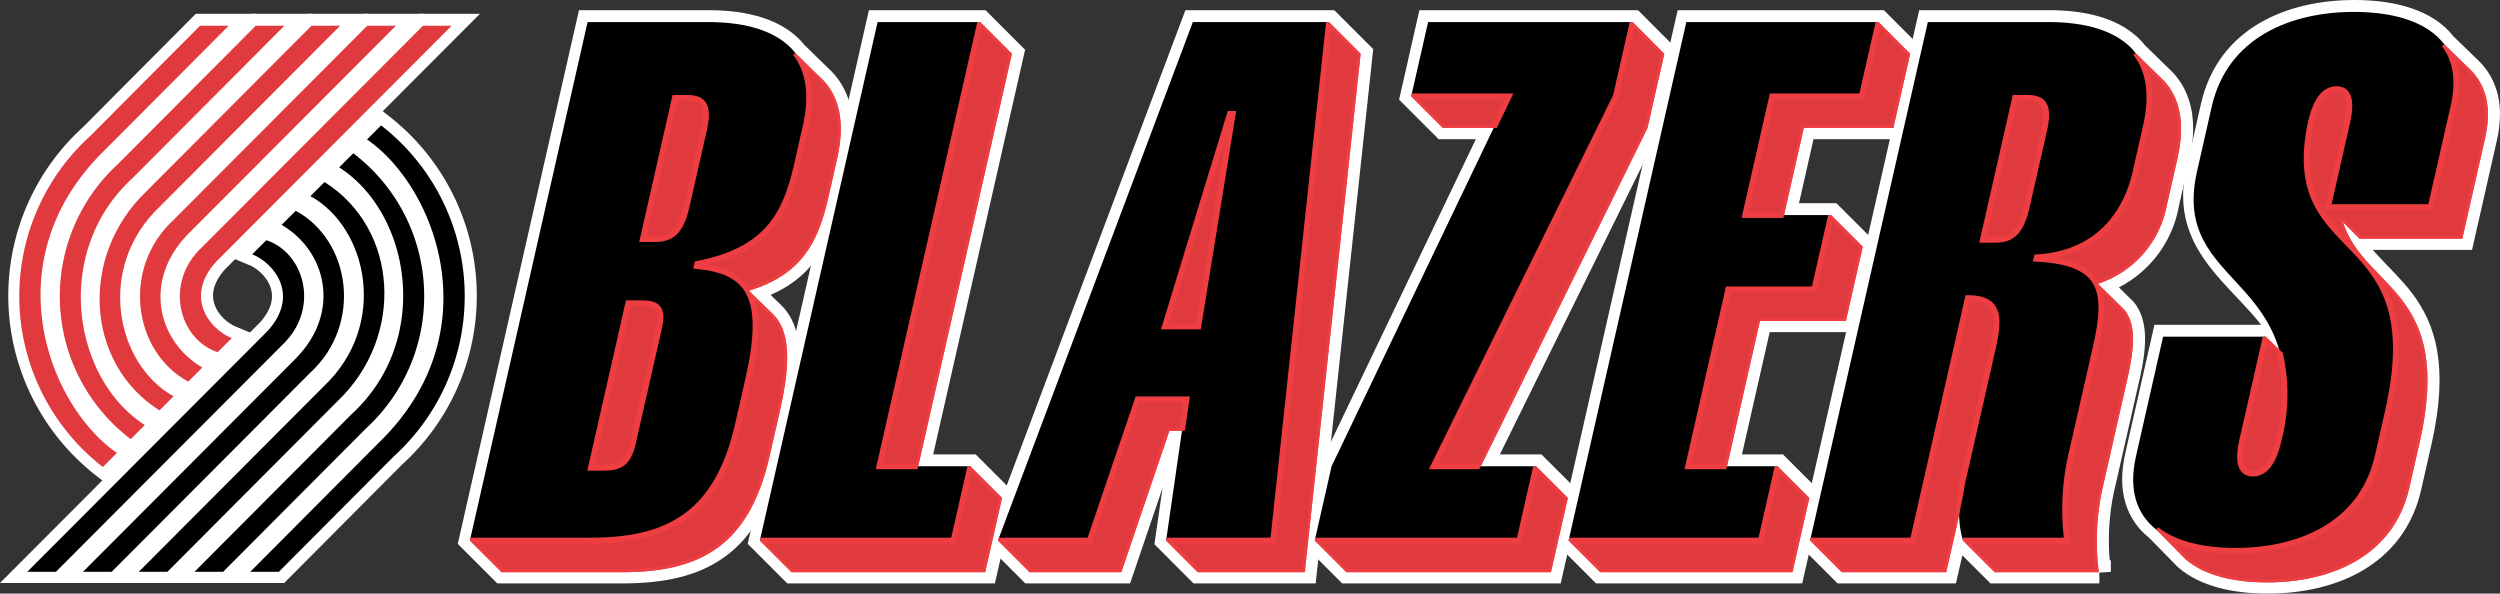
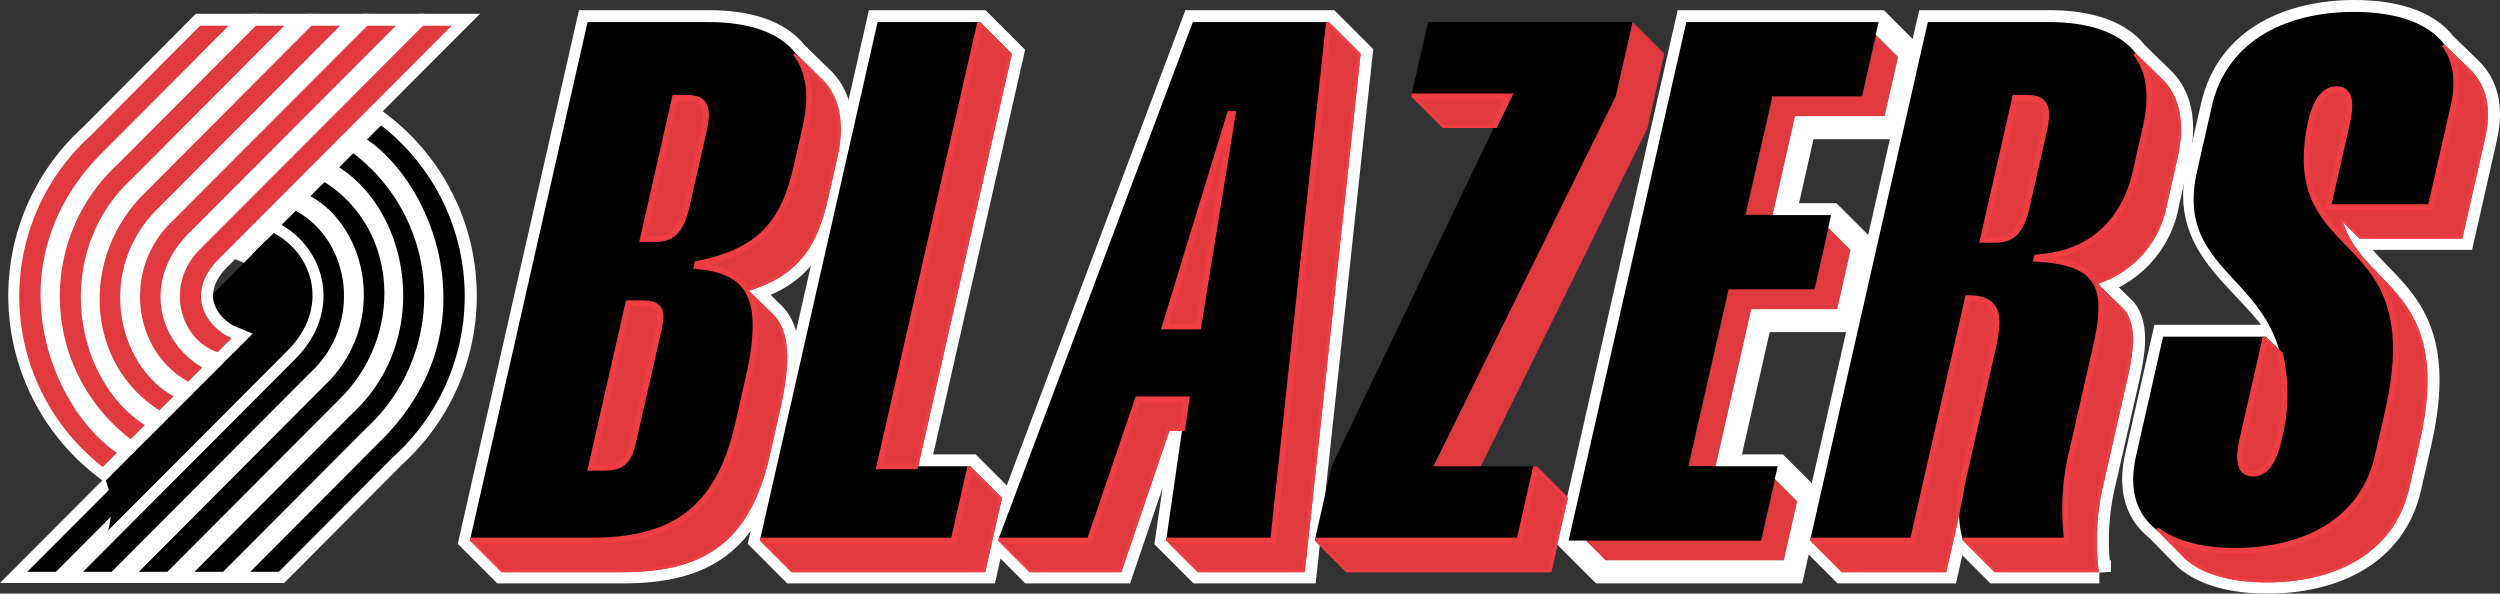
<svg xmlns="http://www.w3.org/2000/svg" id="Layer_1" data-name="Layer 1" viewBox="0 0 242.957 57.687">
  <rect x="0" y="0" width="242.957" height="57.687" fill="#333333" stroke="none" />
  <defs>
    <style>.cls-1,.cls-11,.cls-18,.cls-2{fill:none;}.cls-2{stroke:#fff;stroke-width:2.241px;}.cls-3{fill:#e03a3e;}.cls-4{clip-path:url(#clip-path);}.cls-5{clip-path:url(#clip-path-3);}.cls-6{clip-path:url(#clip-path-7);}.cls-7{clip-path:url(#clip-path-11);}.cls-8{clip-path:url(#clip-path-17);}.cls-9{clip-path:url(#clip-path-23);}.cls-10{clip-path:url(#clip-path-27);}.cls-11,.cls-18{stroke:#ef3e42;stroke-width:0.56px;}.cls-12{clip-path:url(#clip-path-31);}.cls-13{clip-path:url(#clip-path-33);}.cls-14{clip-path:url(#clip-path-37);}.cls-15{clip-path:url(#clip-path-41);}.cls-16{clip-path:url(#clip-path-47);}.cls-17{clip-path:url(#clip-path-53);}.cls-18{stroke-miterlimit:12;}.cls-19{clip-path:url(#clip-path-57);}</style>
    <clipPath id="clip-path" transform="translate(-36.983 -78.791)">
      <path class="cls-1" d="M117.058,86.578l-2.722-2.656c-1.713-2.189-4.889-3.02-8.448-3.02H94.144L82.7,131.289l3.077,3.078h11.744c7.714,0,12.356-2.688,14.318-11.324l0.996-4.388c1.136-4.997.88-7.82-.677-9.364l-2.334-2.271,0.006-.019c5.096-1.532,6.721-4.705,7.698-9.009l0.868-3.823c0.805-3.548.175-5.989-1.338-7.591" />
    </clipPath>
    <clipPath id="clip-path-3" transform="translate(-36.983 -78.791)">
      <polyline class="cls-1" points="127.293 124.073 125.823 126.028 126.269 124.073 135.375 83.979 132.298 80.903 122.322 80.903 110.879 131.289 113.955 134.367 132.777 134.367 134.415 127.148 131.339 124.073" />
    </clipPath>
    <clipPath id="clip-path-7" transform="translate(-36.983 -78.791)">
      <polyline class="cls-1" points="166.19 80.903 152.959 80.903 134.016 131.289 137.092 134.367 146.007 134.367 150.682 120.622 151.904 120.622 153.941 120.605 151.699 122.042 150.361 131.289 153.436 134.367 163.838 134.367 169.265 83.979" />
    </clipPath>
    <clipPath id="clip-path-11" transform="translate(-36.983 -78.791)">
      <polyline class="cls-1" points="198.78 83.979 195.706 80.903 175.819 80.903 174.18 88.12 177.259 91.197 182.187 91.197 183.655 91.187 181.729 92.157 166.442 124.073 164.803 131.289 167.882 134.367 187.76 134.367 189.403 127.148 186.324 124.073 182.098 124.073 179.746 126.28 180.942 124.073 197.141 91.197" />
    </clipPath>
    <clipPath id="clip-path-17" transform="translate(-36.983 -78.791)">
      <polyline class="cls-1" points="221.035 91.197 222.674 83.979 219.599 80.903 200.918 80.903 189.475 131.289 192.554 134.367 211.232 134.367 212.871 127.148 209.796 124.073 205.8 124.073 204.207 126.576 204.868 124.073 208.072 109.951 216.424 109.951 218.062 102.733 214.983 99.656 211.519 99.656 209.882 101.946 210.413 99.656 212.331 91.197" />
    </clipPath>
    <clipPath id="clip-path-23" transform="translate(-36.983 -78.791)">
      <path class="cls-1" d="M247.362,86.64l-2.786-2.727c-1.712-2.182-4.888-3.01-8.44-3.01H224.39l-11.442,50.386,3.079,3.078h10.147l1.01-4.421,0.982-4.758c0.016,0.994-.552,5.407-0.361,6.101l3.078,3.078h10.12a24.013,24.013,0,0,1,.535-8.919l2.268-9.978c0.705-3.106.774-5.236-.305-6.594l-2.584-2.539a9.944,9.944,0,0,0,6.713-7.71l1.014-4.458c0.795-3.503.191-5.928-1.282-7.529" />
    </clipPath>
    <clipPath id="clip-path-27" transform="translate(-36.983 -78.791)">
      <path class="cls-1" d="M277.156,85.57l-2.579-2.498c-1.688-2.238-5.018-3.16-8.766-3.16-6.156,0-12.306,2.477-13.835,9.2L250.55,95.41c-2.032,8.938,7.369,11.379,9.511,18.767l-2.831-2.701h-9.978l-2.633,11.608c-0.771,3.379.122,5.687,1.979,7.143l2.807,2.859c1.829,1.598,4.733,2.271,7.946,2.271,6.152,0,12.306-2.479,13.83-9.199l0.998-4.389c3.37-14.834-5.334-14.81-7.451-21.42l0.017,0.001,1.606,1.605h9.978l2.214-9.768c0.682-2.996.058-5.15-1.386-6.617" />
    </clipPath>
    <clipPath id="clip-path-31" transform="translate(-36.983 -78.791)">
      <path class="cls-1" d="M117.004,86.613l-2.722-2.657c-1.713-2.188-4.889-3.02-8.448-3.02H94.088l-11.442,50.389,3.077,3.075h11.744c7.714,0,12.356-2.689,14.318-11.324l0.996-4.385c1.136-4.997.882-7.82-.675-9.366l-2.338-2.271,0.006-.019c5.096-1.532,6.721-4.705,7.698-9.008l0.868-3.823c0.808-3.549.177-5.989-1.336-7.591" />
    </clipPath>
    <clipPath id="clip-path-33" transform="translate(-36.983 -78.791)">
      <polyline class="cls-1" points="127.24 124.106 125.77 126.065 126.216 124.106 135.322 84.014 132.245 80.937 122.27 80.937 110.826 131.325 113.903 134.4 132.724 134.4 134.363 127.184 131.286 124.106" />
    </clipPath>
    <clipPath id="clip-path-37" transform="translate(-36.983 -78.791)">
      <polyline class="cls-1" points="166.137 80.937 152.906 80.937 133.963 131.325 137.039 134.4 145.954 134.4 150.629 120.658 151.852 120.658 153.888 120.642 151.647 122.074 150.308 131.325 153.383 134.4 163.785 134.4 169.213 84.014" />
    </clipPath>
    <clipPath id="clip-path-41" transform="translate(-36.983 -78.791)">
      <polyline class="cls-1" points="198.727 84.014 195.653 80.937 175.77 80.937 174.128 88.156 177.207 91.232 182.134 91.232 183.602 91.221 181.676 92.193 166.389 124.106 164.751 131.325 167.829 134.4 187.708 134.4 189.35 127.184 186.271 124.106 182.046 124.106 179.693 126.316 180.889 124.106 197.089 91.232" />
    </clipPath>
    <clipPath id="clip-path-47" transform="translate(-36.983 -78.791)">
-       <polyline class="cls-1" points="220.982 91.232 222.621 84.014 219.547 80.937 200.865 80.937 189.423 131.325 192.502 134.4 211.179 134.4 212.818 127.184 209.743 124.106 205.753 124.106 204.154 126.612 204.815 124.106 208.019 109.987 216.371 109.987 218.009 102.768 214.935 99.692 211.467 99.692 209.829 101.982 210.36 99.692 212.278 91.232" />
-     </clipPath>
+       </clipPath>
    <clipPath id="clip-path-53" transform="translate(-36.983 -78.791)">
      <path class="cls-1" d="M247.309,86.675l-2.786-2.726c-1.712-2.183-4.888-3.012-8.44-3.012h-11.746l-11.442,50.388,3.079,3.075h10.147l1.01-4.422,0.982-4.757c0.02,0.993-.552,5.406-0.361,6.104l3.078,3.075h10.12a23.993,23.993,0,0,1,.535-8.915l2.268-9.978c0.705-3.111.774-5.24-.305-6.595l-2.584-2.541a9.944,9.944,0,0,0,6.713-7.709l1.014-4.458c0.795-3.503.191-5.927-1.282-7.529" />
    </clipPath>
    <clipPath id="clip-path-57" transform="translate(-36.983 -78.791)">
      <path class="cls-1" d="M277.108,85.606l-2.583-2.499c-1.688-2.239-5.018-3.161-8.766-3.161-6.156,0-12.306,2.478-13.835,9.201l-1.427,6.298c-2.032,8.937,7.369,11.378,9.515,18.764l-2.835-2.702h-9.978l-2.633,11.608c-0.771,3.383.122,5.687,1.979,7.146l2.807,2.855c1.829,1.603,4.733,2.275,7.946,2.275,6.152,0,12.306-2.479,13.83-9.203l0.998-4.384c3.37-14.836-5.334-14.812-7.451-21.422l0.017,0.001,1.606,1.604h9.978l2.215-9.767c0.682-2.994.061-5.148-1.383-6.614" />
    </clipPath>
  </defs>
  <title>90-02-Portland-Trailblazers-Classic-2K</title>
  <path d="M62.92,102.098c3.782,1.261,5.206,6.746,1.551,10.176l-22.003,22.053h-2.784l23.393-23.443c3.083-3.427.659-6.521-1.527-7.416" transform="translate(-36.983 -78.791)" />
  <path class="cls-2" d="M62.92,102.098c3.782,1.261,5.206,6.746,1.551,10.176l-22.003,22.053h-2.784l23.393-23.443c3.083-3.427.659-6.521-1.527-7.416Z" transform="translate(-36.983 -78.791)" />
-   <path d="M65.778,99.241c5.4,2.936,6.483,11.074,1.416,15.727l-19.309,19.359h-2.785l20.698-20.746c4.47-4.568,2.886-10.489-1.391-12.971" transform="translate(-36.983 -78.791)" />
+   <path d="M65.778,99.241c5.4,2.936,6.483,11.074,1.416,15.727l-19.309,19.359h-2.785c4.47-4.568,2.886-10.489-1.391-12.971" transform="translate(-36.983 -78.791)" />
  <path class="cls-2" d="M65.778,99.241c5.4,2.936,6.483,11.074,1.416,15.727l-19.309,19.359h-2.785l20.698-20.746c4.47-4.568,2.886-10.489-1.391-12.971Z" transform="translate(-36.983 -78.791)" />
  <path d="M68.575,96.446c7.224,4.562,7.781,15.018,1.328,21.231L53.3,134.327h-2.782l18.002-18.049c6.287-5.942,4.255-15.388-1.316-18.462" transform="translate(-36.983 -78.791)" />
  <path class="cls-2" d="M68.575,96.446c7.224,4.562,7.781,15.018,1.328,21.231L53.3,134.327h-2.782l18.002-18.049c6.287-5.942,4.255-15.388-1.316-18.462Z" transform="translate(-36.983 -78.791)" />
  <path d="M71.37,93.65a17.441,17.441,0,0,1,1.241,26.737l-13.892,13.94h-2.785l15.269-15.319c7.8-7.15,5.804-19.484-1.205-23.987" transform="translate(-36.983 -78.791)" />
  <path class="cls-2" d="M71.37,93.65a17.441,17.441,0,0,1,1.241,26.737l-13.892,13.94h-2.785l15.269-15.319c7.8-7.15,5.804-19.484-1.205-23.987Z" transform="translate(-36.983 -78.791)" />
  <path d="M74.076,90.943a21.022,21.022,0,0,1,1.229,32.165l-11.172,11.219h-2.782l12.571-12.622c10.918-10.667,5.425-24.835-1.217-29.394" transform="translate(-36.983 -78.791)" />
  <path class="cls-2" d="M74.076,90.943a21.022,21.022,0,0,1,1.229,32.165l-11.172,11.219h-2.782l12.571-12.622c10.918-10.667,5.425-24.835-1.217-29.394Z" transform="translate(-36.983 -78.791)" />
  <path class="cls-3" d="M58.185,112.984c-3.782-1.261-5.204-6.743-1.551-10.172l21.508-21.557h2.782l-22.896,22.946c-3.083,3.428-.659,6.52,1.527,7.417" transform="translate(-36.983 -78.791)" />
  <path class="cls-2" d="M58.185,112.984c-3.782-1.261-5.204-6.743-1.551-10.172l21.508-21.557h2.782l-22.896,22.946c-3.083,3.428-.659,6.52,1.527,7.417Z" transform="translate(-36.983 -78.791)" />
  <path class="cls-3" d="M55.328,115.843c-5.398-2.937-6.481-11.072-1.414-15.728l18.812-18.86h2.783l-20.201,20.249c-4.468,4.57-2.886,10.491,1.391,12.973" transform="translate(-36.983 -78.791)" />
  <path class="cls-2" d="M55.328,115.843c-5.398-2.937-6.481-11.072-1.414-15.728l18.812-18.86h2.783l-20.201,20.249c-4.468,4.57-2.886,10.491,1.391,12.973Z" transform="translate(-36.983 -78.791)" />
  <path class="cls-3" d="M52.533,118.638c-7.224-4.563-7.783-15.014-1.328-21.231L67.31,81.255h2.782L52.589,98.81c-6.289,5.94-4.257,15.387,1.316,18.461" transform="translate(-36.983 -78.791)" />
  <path class="cls-2" d="M52.533,118.638c-7.224-4.563-7.783-15.014-1.328-21.231L67.31,81.255h2.782L52.589,98.81c-6.289,5.94-4.257,15.387,1.316,18.461Z" transform="translate(-36.983 -78.791)" />
  <path class="cls-3" d="M49.737,121.433a17.434,17.434,0,0,1-1.239-26.734l13.394-13.444h2.783l-14.772,14.821c-7.797,7.153-5.804,19.488,1.207,23.99" transform="translate(-36.983 -78.791)" />
  <path class="cls-2" d="M49.737,121.433a17.434,17.434,0,0,1-1.239-26.734l13.394-13.444h2.783l-14.772,14.821c-7.797,7.153-5.804,19.488,1.207,23.99Z" transform="translate(-36.983 -78.791)" />
  <path class="cls-3" d="M47.03,124.142a21.024,21.024,0,0,1-1.229-32.165l10.675-10.722H59.26L47.184,93.38c-10.919,10.67-5.423,24.837,1.217,29.391" transform="translate(-36.983 -78.791)" />
  <path class="cls-2" d="M47.03,124.142a21.024,21.024,0,0,1-1.229-32.165l10.675-10.722H59.26L47.184,93.38c-10.919,10.67-5.423,24.837,1.217,29.391Z" transform="translate(-36.983 -78.791)" />
  <g class="cls-4">
    <path class="cls-3" d="M117.058,86.578l-2.722-2.656c1.251,1.597,1.722,3.917.984,7.172l-0.868,3.821c-1.093,4.812-2.997,8.208-9.655,9.482l-0.048.212c5.054,0.495,6.842,2.903,5.009,10.97l-0.996,4.389c-1.961,8.631-6.605,11.32-14.317,11.32H82.7l3.077,3.078h11.744c7.714,0,12.356-2.688,14.318-11.324l0.996-4.388c1.136-4.997.88-7.82-.677-9.364l-2.334-2.271L109.83,107c5.096-1.532,6.721-4.705,7.698-9.009l0.868-3.823c0.805-3.547.175-5.988-1.338-7.59" transform="translate(-36.983 -78.791)" />
  </g>
  <g class="cls-4">
    <path class="cls-1" d="M117.058,86.578l-2.722-2.656c1.251,1.597,1.722,3.917.984,7.172l-0.868,3.821c-1.093,4.812-2.997,8.208-9.655,9.482l-0.048.212c5.054,0.495,6.842,2.903,5.009,10.97l-0.996,4.389c-1.961,8.631-6.605,11.32-14.317,11.32H82.7l3.077,3.078h11.744c7.714,0,12.356-2.688,14.318-11.324l0.996-4.388c1.136-4.997.88-7.82-.677-9.364l-2.334-2.271L109.83,107c5.096-1.532,6.721-4.705,7.698-9.009l0.868-3.823C119.201,90.621,118.57,88.18,117.058,86.578Z" transform="translate(-36.983 -78.791)" />
  </g>
  <path class="cls-2" d="M117.058,86.578l-2.722-2.656c-1.713-2.189-4.889-3.02-8.448-3.02H94.144L82.7,131.289l3.077,3.078h11.744c7.714,0,12.356-2.688,14.318-11.324l0.996-4.388c1.136-4.997.88-7.82-.677-9.364l-2.334-2.271,0.006-.019c5.096-1.532,6.721-4.705,7.698-9.009l0.868-3.823C119.201,90.621,118.57,88.18,117.058,86.578Z" transform="translate(-36.983 -78.791)" />
  <g class="cls-5">
    <polyline class="cls-3" points="92.717 52.498 73.896 52.498 76.972 55.576 95.794 55.576 97.432 48.357 94.356 45.282" />
  </g>
  <g class="cls-5">
    <polygon class="cls-1" points="92.717 52.498 73.896 52.498 76.972 55.576 95.794 55.576 97.432 48.357 94.356 45.282 92.717 52.498" />
  </g>
  <g class="cls-5">
    <polyline class="cls-3" points="89.286 45.282 98.392 5.188 95.315 2.112 85.512 45.282" />
  </g>
  <g class="cls-5">
    <polygon class="cls-1" points="89.286 45.282 98.392 5.188 95.315 2.112 85.512 45.282 89.286 45.282" />
  </g>
  <polygon class="cls-2" points="90.31 45.282 88.84 47.237 89.286 45.282 98.392 5.188 95.315 2.112 85.339 2.112 73.896 52.498 76.972 55.576 95.794 55.576 97.432 48.357 94.356 45.282 90.31 45.282" />
  <g class="cls-6">
    <polyline class="cls-3" points="129.207 2.112 123.777 52.498 113.378 52.498 116.453 55.576 126.855 55.576 132.282 5.188" />
  </g>
  <g class="cls-6">
    <polygon class="cls-1" points="129.207 2.112 123.777 52.498 113.378 52.498 116.453 55.576 126.855 55.576 132.282 5.188 129.207 2.112" />
  </g>
  <g class="cls-6">
    <polyline class="cls-3" points="114.921 41.831 115.363 38.768 110.622 38.768 105.948 52.498 97.033 52.498 100.109 55.576 109.024 55.576 113.699 41.831" />
  </g>
  <g class="cls-6">
    <polygon class="cls-1" points="114.921 41.831 115.363 38.768 110.622 38.768 105.948 52.498 97.033 52.498 100.109 55.576 109.024 55.576 113.699 41.831 114.921 41.831" />
  </g>
  <polygon class="cls-2" points="129.207 2.112 115.976 2.112 97.033 52.498 100.109 55.576 109.024 55.576 113.699 41.831 114.921 41.831 116.958 41.814 114.716 43.251 113.378 52.498 116.453 55.576 126.855 55.576 132.282 5.188 129.207 2.112" />
  <g class="cls-7">
    <polyline class="cls-3" points="145.204 12.406 146.681 9.329 137.197 9.329 140.276 12.406" />
  </g>
  <g class="cls-7">
    <polygon class="cls-1" points="145.204 12.406 146.681 9.329 137.197 9.329 140.276 12.406 145.204 12.406" />
  </g>
  <g class="cls-7">
    <polyline class="cls-3" points="147.702 52.498 127.82 52.498 130.899 55.576 150.777 55.576 152.42 48.357 149.341 45.282" />
  </g>
  <g class="cls-7">
    <polygon class="cls-1" points="147.702 52.498 127.82 52.498 130.899 55.576 150.777 55.576 152.42 48.357 149.341 45.282 147.702 52.498" />
  </g>
  <g class="cls-7">
-     <polyline class="cls-3" points="158.723 2.112 157.08 9.329 139.363 45.282 143.959 45.282 160.158 12.406 161.797 5.188" />
-   </g>
+     </g>
  <g class="cls-7">
    <polygon class="cls-1" points="158.723 2.112 157.08 9.329 139.363 45.282 143.959 45.282 160.158 12.406 161.797 5.188 158.723 2.112" />
  </g>
-   <polygon class="cls-2" points="161.797 5.188 158.723 2.112 138.836 2.112 137.197 9.329 140.276 12.406 145.204 12.406 146.672 12.396 144.746 13.366 129.459 45.282 127.82 52.498 130.899 55.576 150.777 55.576 152.42 48.357 149.341 45.282 145.115 45.282 142.763 47.489 143.959 45.282 160.158 12.406 161.797 5.188" />
  <g class="cls-8">
    <polyline class="cls-3" points="171.174 52.498 152.492 52.498 155.571 55.576 174.249 55.576 175.888 48.357 172.813 45.282" />
  </g>
  <g class="cls-8">
    <polygon class="cls-1" points="171.174 52.498 152.492 52.498 155.571 55.576 174.249 55.576 175.888 48.357 172.813 45.282 171.174 52.498" />
  </g>
  <g class="cls-8">
    <polyline class="cls-3" points="176.361 28.084 168.015 28.084 164.109 45.282 167.885 45.282 171.089 31.16 179.441 31.16 181.079 23.942 178 20.865" />
  </g>
  <g class="cls-8">
    <polygon class="cls-1" points="176.361 28.084 168.015 28.084 164.109 45.282 167.885 45.282 171.089 31.16 179.441 31.16 181.079 23.942 178 20.865 176.361 28.084" />
  </g>
  <g class="cls-8">
    <polyline class="cls-3" points="182.616 2.112 180.978 9.329 172.274 9.329 169.653 20.865 173.43 20.865 175.348 12.406 184.052 12.406 185.691 5.188" />
  </g>
  <g class="cls-8">
    <polygon class="cls-1" points="182.616 2.112 180.978 9.329 172.274 9.329 169.653 20.865 173.43 20.865 175.348 12.406 184.052 12.406 185.691 5.188 182.616 2.112" />
  </g>
  <polygon class="cls-2" points="184.052 12.406 185.691 5.188 182.616 2.112 163.935 2.112 152.492 52.498 155.571 55.576 174.249 55.576 175.888 48.357 172.813 45.282 168.817 45.282 167.224 47.785 167.885 45.282 171.089 31.16 179.441 31.16 181.079 23.942 178 20.865 174.536 20.865 172.899 23.155 173.43 20.865 175.348 12.406 184.052 12.406" />
  <g class="cls-9">
    <path class="cls-3" d="M227.938,124.779l2.608-11.466c0.701-3.111,1.265-5.588-2.271-5.588l-5.35,23.564h-9.979l3.079,3.078h10.147l1.262-5.516a16.943,16.943,0,0,1,.504-4.072" transform="translate(-36.983 -78.791)" />
  </g>
  <g class="cls-9">
    <path class="cls-1" d="M227.938,124.779l2.608-11.466c0.701-3.111,1.265-5.588-2.271-5.588l-5.35,23.564h-9.979l3.079,3.078h10.147l1.262-5.516A16.943,16.943,0,0,1,227.938,124.779Z" transform="translate(-36.983 -78.791)" />
  </g>
  <g class="cls-9">
    <path class="cls-3" d="M247.362,86.64l-2.786-2.727c1.257,1.597,1.731,3.919.989,7.181l-1.01,4.457c-0.855,3.752-3.484,7.855-9.576,8.21l-0.036.142c6.218,0.354,7.09,2.761,5.787,8.489l-2.267,9.981a23.964,23.964,0,0,0-.54,8.915h-10.119l3.078,3.078h10.12a24.013,24.013,0,0,1,.535-8.919l2.268-9.978c0.705-3.106.774-5.236-.305-6.594l-2.584-2.539a9.944,9.944,0,0,0,6.713-7.71l1.014-4.458c0.796-3.502.192-5.927-1.281-7.528" transform="translate(-36.983 -78.791)" />
  </g>
  <g class="cls-9">
    <path class="cls-1" d="M247.362,86.64l-2.786-2.727c1.257,1.597,1.731,3.919.989,7.181l-1.01,4.457c-0.855,3.752-3.484,7.855-9.576,8.21l-0.036.142c6.218,0.354,7.09,2.761,5.787,8.489l-2.267,9.981a23.964,23.964,0,0,0-.54,8.915h-10.119l3.078,3.078h10.12a24.013,24.013,0,0,1,.535-8.919l2.268-9.978c0.705-3.106.774-5.236-.305-6.594l-2.584-2.539a9.944,9.944,0,0,0,6.713-7.71l1.014-4.458C249.439,90.666,248.834,88.241,247.362,86.64Z" transform="translate(-36.983 -78.791)" />
  </g>
  <path class="cls-2" d="M247.362,86.64l-2.786-2.727c-1.712-2.182-4.888-3.01-8.44-3.01H224.39l-11.442,50.386,3.079,3.078h10.147l1.01-4.421,0.982-4.758c0.016,0.994-.552,5.407-0.361,6.101l3.078,3.078h10.12a24.013,24.013,0,0,1,.535-8.919l2.268-9.978c0.705-3.106.774-5.236-.305-6.594l-2.584-2.539a9.944,9.944,0,0,0,6.713-7.71l1.014-4.458C249.439,90.666,248.834,88.241,247.362,86.64Z" transform="translate(-36.983 -78.791)" />
  <g class="cls-10">
    <path class="cls-3" d="M255.976,124.779c1.557,0,2.202-1.91,2.522-3.326a17.563,17.563,0,0,0,.024-8.704l-1.294-1.273-2.268,9.978c-0.319,1.415-.541,3.325,1.016,3.325" transform="translate(-36.983 -78.791)" />
  </g>
  <g class="cls-10">
    <path class="cls-1" d="M255.976,124.779c1.557,0,2.202-1.91,2.522-3.326a17.563,17.563,0,0,0,.024-8.704l-1.294-1.273-2.268,9.978C254.642,122.869,254.42,124.779,255.976,124.779Z" transform="translate(-36.983 -78.791)" />
  </g>
  <g class="cls-10">
    <path class="cls-3" d="M277.156,85.57l-2.579-2.498c1.083,1.436,1.488,3.413.892,6.04l-2.219,9.767h-9.973l1.845-8.139c0.32-1.415.544-3.325-1.014-3.325s-2.202,1.91-2.522,3.325c-2.917,14.083,11.729,9.412,7.52,27.952l-0.998,4.393c-1.525,6.721-7.678,9.199-13.835,9.199-3.058,0-5.84-.613-7.674-2.057l2.807,2.859c1.829,1.598,4.733,2.271,7.946,2.271,6.152,0,12.306-2.479,13.83-9.199l0.998-4.389c3.37-14.834-5.334-14.81-7.451-21.42l0.017,0.001,1.606,1.605h9.978l2.214-9.768c0.68-2.996.056-5.15-1.388-6.617" transform="translate(-36.983 -78.791)" />
  </g>
  <g class="cls-10">
    <path class="cls-1" d="M277.156,85.57l-2.579-2.498c1.083,1.436,1.488,3.413.892,6.04l-2.219,9.767h-9.973l1.845-8.139c0.32-1.415.544-3.325-1.014-3.325s-2.202,1.91-2.522,3.325c-2.917,14.083,11.729,9.412,7.52,27.952l-0.998,4.393c-1.525,6.721-7.678,9.199-13.835,9.199-3.058,0-5.84-.613-7.674-2.057l2.807,2.859c1.829,1.598,4.733,2.271,7.946,2.271,6.152,0,12.306-2.479,13.83-9.199l0.998-4.389c3.37-14.834-5.334-14.81-7.451-21.42l0.017,0.001,1.606,1.605h9.978l2.214-9.768C279.224,89.191,278.601,87.037,277.156,85.57Z" transform="translate(-36.983 -78.791)" />
  </g>
  <path class="cls-2" d="M277.156,85.57l-2.579-2.498c-1.688-2.238-5.018-3.16-8.766-3.16-6.156,0-12.306,2.477-13.835,9.2L250.55,95.41c-2.032,8.938,7.369,11.379,9.511,18.767l-2.831-2.701h-9.978l-2.633,11.608c-0.771,3.379.122,5.687,1.979,7.143l2.807,2.859c1.829,1.598,4.733,2.271,7.946,2.271,6.152,0,12.306-2.479,13.83-9.199l0.998-4.389c3.37-14.834-5.334-14.81-7.451-21.42l0.017,0.001,1.606,1.605h9.978l2.214-9.768C279.224,89.191,278.601,87.037,277.156,85.57Z" transform="translate(-36.983 -78.791)" />
  <path d="M62.867,102.133c3.782,1.261,5.206,6.747,1.551,10.174l-22.003,22.056h-2.784l23.395-23.443c3.081-3.428.657-6.523-1.529-7.417" transform="translate(-36.983 -78.791)" />
  <path d="M65.725,99.276c5.4,2.935,6.483,11.072,1.416,15.729l-19.309,19.358h-2.785l20.698-20.75c4.47-4.566,2.888-10.486-1.391-12.968" transform="translate(-36.983 -78.791)" />
  <path d="M68.522,96.482c7.224,4.562,7.783,15.014,1.328,21.232l-16.603,16.649h-2.78l18-18.049c6.289-5.946,4.255-15.389-1.316-18.463" transform="translate(-36.983 -78.791)" />
  <path d="M71.317,93.685a17.439,17.439,0,0,1,1.241,26.737l-13.892,13.94h-2.785l15.27-15.318c7.8-7.15,5.804-19.485-1.205-23.989" transform="translate(-36.983 -78.791)" />
  <path d="M74.023,90.979a21.019,21.019,0,0,1,1.229,32.162l-11.172,11.222h-2.78l12.571-12.622c10.918-10.671,5.423-24.835-1.219-29.394" transform="translate(-36.983 -78.791)" />
  <path class="cls-3" d="M58.133,113.021c-3.782-1.262-5.204-6.746-1.551-10.174L78.091,81.29h2.782l-22.896,22.946c-3.083,3.429-.659,6.522,1.527,7.418" transform="translate(-36.983 -78.791)" />
  <path class="cls-3" d="M55.276,115.881c-5.398-2.937-6.481-11.074-1.414-15.73l18.812-18.86h2.783l-20.201,20.248c-4.468,4.569-2.886,10.488,1.391,12.97" transform="translate(-36.983 -78.791)" />
  <path class="cls-3" d="M52.48,118.675c-7.224-4.563-7.783-15.015-1.326-21.232L67.257,81.29h2.782l-17.503,17.554c-6.289,5.94-4.254,15.385,1.316,18.459" transform="translate(-36.983 -78.791)" />
  <path class="cls-3" d="M49.687,121.469a17.434,17.434,0,0,1-1.241-26.735L61.84,81.29h2.783l-14.77,14.821c-7.799,7.153-5.806,19.485,1.205,23.987" transform="translate(-36.983 -78.791)" />
  <path class="cls-3" d="M46.977,124.178a21.025,21.025,0,0,1-1.229-32.166L56.423,81.29h2.784l-12.076,12.124c-10.919,10.67-5.423,24.838,1.217,29.393" transform="translate(-36.983 -78.791)" />
  <path d="M94.088,80.937h11.746c6.155,0,11.182,2.477,9.432,10.193l-0.868,3.82c-1.093,4.813-2.997,8.208-9.655,9.483l-0.048.212c5.054,0.495,6.842,2.903,5.011,10.972l-0.998,4.384c-1.961,8.636-6.605,11.324-14.317,11.324H82.647" transform="translate(-36.983 -78.791)" />
  <polyline points="73.843 52.534 85.287 2.146 95.262 2.146 85.459 45.315 94.303 45.315 92.665 52.534" />
  <polyline points="115.923 2.146 129.154 2.146 123.725 52.534 113.325 52.534 115.311 38.805 110.569 38.805 105.895 52.534 96.98 52.534" />
  <polyline points="147.65 52.534 127.768 52.534 129.406 45.315 146.628 9.365 137.145 9.365 138.787 2.146 158.67 2.146 157.027 9.365 139.311 45.315 149.288 45.315" />
  <polyline points="152.44 52.534 163.882 2.146 182.564 2.146 180.925 9.365 172.221 9.365 169.601 20.901 177.952 20.901 176.314 28.118 167.962 28.118 164.056 45.315 172.76 45.315 171.121 52.534" />
  <path d="M212.893,131.325l11.442-50.388h11.746c6.156,0,11.182,2.477,9.43,10.193l-1.01,4.456c-0.855,3.752-3.484,7.855-9.576,8.21l-0.036.142c6.218,0.353,7.09,2.76,5.787,8.49l-2.267,9.981a23.963,23.963,0,0,0-.54,8.915h-10.119c-0.386-1.415-.653-3.042.134-6.51l2.608-11.466c0.705-3.115,1.265-5.59-2.271-5.59l-5.35,23.565" transform="translate(-36.983 -78.791)" />
  <path d="M263.224,98.913l1.845-8.138c0.32-1.416.544-3.325-1.014-3.325s-2.202,1.91-2.522,3.325c-2.917,14.082,11.729,9.411,7.52,27.952l-0.998,4.389c-1.525,6.725-7.678,9.203-13.835,9.203s-11.182-2.479-9.653-9.203l2.633-11.608h9.978l-2.268,9.982c-0.32,1.415-.543,3.325,1.015,3.325s2.202-1.91,2.522-3.325c3.472-16.207-10.586-14.438-7.949-26.044l1.427-6.298c1.529-6.724,7.679-9.201,13.835-9.201s11.183,2.478,9.657,9.201l-2.219,9.766" transform="translate(-36.983 -78.791)" />
  <polyline class="cls-3" points="116.457 31.731 119.805 11.066 119.523 11.066 113.202 31.731" />
  <polygon class="cls-11" points="116.457 31.731 119.805 11.066 119.523 11.066 113.202 31.731 116.457 31.731" />
  <path class="cls-3" d="M229.681,102.101h1.204c1.627,0,2.515-.778,3.059-3.186l1.691-7.431c0.543-2.405.012-3.184-1.614-3.184h-1.205" transform="translate(-36.983 -78.791)" />
  <path class="cls-11" d="M229.681,102.101h1.204c1.627,0,2.515-.778,3.059-3.186l1.691-7.431c0.543-2.405.012-3.184-1.614-3.184h-1.205Z" transform="translate(-36.983 -78.791)" />
  <path class="cls-3" d="M103.713,98.846c-0.545,2.405-1.43,3.183-3.058,3.183h-1.203l3.119-13.728h1.203c1.626,0,2.158.779,1.61,3.184" transform="translate(-36.983 -78.791)" />
  <path class="cls-11" d="M103.713,98.846c-0.545,2.405-1.43,3.183-3.058,3.183h-1.203l3.119-13.728h1.203c1.626,0,2.158.779,1.61,3.184Z" transform="translate(-36.983 -78.791)" />
  <path class="cls-3" d="M98.04,108.258h1.202c1.629,0,2.237.424,1.789,2.407l-2.539,11.182c-0.45,1.979-1.253,2.405-2.882,2.405h-1.203" transform="translate(-36.983 -78.791)" />
  <path class="cls-11" d="M98.04,108.258h1.202c1.629,0,2.237.424,1.789,2.407l-2.539,11.182c-0.45,1.979-1.253,2.405-2.882,2.405h-1.203Z" transform="translate(-36.983 -78.791)" />
  <g class="cls-12">
    <path class="cls-3" d="M117.004,86.613l-2.722-2.657c1.251,1.597,1.722,3.918.984,7.173l-0.868,3.82c-1.093,4.813-2.997,8.208-9.655,9.483l-0.048.212c5.054,0.495,6.842,2.903,5.011,10.972L108.709,120c-1.961,8.636-6.605,11.324-14.317,11.324H82.647l3.077,3.075h11.744c7.714,0,12.356-2.689,14.318-11.324l0.996-4.385c1.136-4.997.882-7.82-.675-9.366l-2.338-2.27,0.006-.019c5.096-1.532,6.721-4.705,7.698-9.008l0.868-3.823c0.808-3.549.177-5.989-1.336-7.591" transform="translate(-36.983 -78.791)" />
  </g>
  <g class="cls-12">
    <path class="cls-11" d="M117.004,86.613l-2.722-2.657c1.251,1.597,1.722,3.918.984,7.173l-0.868,3.82c-1.093,4.813-2.997,8.208-9.655,9.483l-0.048.212c5.054,0.495,6.842,2.903,5.011,10.972L108.709,120c-1.961,8.636-6.605,11.324-14.317,11.324H82.647l3.077,3.075h11.744c7.714,0,12.356-2.689,14.318-11.324l0.996-4.385c1.136-4.997.882-7.82-.675-9.366l-2.338-2.27,0.006-.019c5.096-1.532,6.721-4.705,7.698-9.008l0.868-3.823C119.148,90.655,118.517,88.215,117.004,86.613Z" transform="translate(-36.983 -78.791)" />
  </g>
  <g class="cls-13">
    <polyline class="cls-3" points="92.665 52.534 73.843 52.534 76.92 55.609 95.741 55.609 97.38 48.393 94.303 45.315" />
  </g>
  <g class="cls-13">
    <polygon class="cls-11" points="92.665 52.534 73.843 52.534 76.92 55.609 95.741 55.609 97.38 48.393 94.303 45.315 92.665 52.534" />
  </g>
  <g class="cls-13">
    <polyline class="cls-3" points="89.233 45.315 98.339 5.223 95.262 2.146 85.459 45.315" />
  </g>
  <g class="cls-13">
    <polygon class="cls-11" points="89.233 45.315 98.339 5.223 95.262 2.146 85.459 45.315 89.233 45.315" />
  </g>
  <g class="cls-14">
    <polyline class="cls-3" points="129.154 2.146 123.725 52.534 113.325 52.534 116.4 55.609 126.802 55.609 132.23 5.223" />
  </g>
  <g class="cls-14">
    <polygon class="cls-11" points="129.154 2.146 123.725 52.534 113.325 52.534 116.4 55.609 126.802 55.609 132.23 5.223 129.154 2.146" />
  </g>
  <g class="cls-14">
    <polyline class="cls-3" points="114.869 41.867 115.311 38.805 110.569 38.805 105.895 52.534 96.98 52.534 100.056 55.609 108.971 55.609 113.646 41.867" />
  </g>
  <g class="cls-14">
    <polygon class="cls-11" points="114.869 41.867 115.311 38.805 110.569 38.805 105.895 52.534 96.98 52.534 100.056 55.609 108.971 55.609 113.646 41.867 114.869 41.867" />
  </g>
  <g class="cls-15">
    <polyline class="cls-3" points="145.151 12.441 146.628 9.365 137.145 9.365 140.224 12.441" />
  </g>
  <g class="cls-15">
    <polygon class="cls-11" points="145.151 12.441 146.628 9.365 137.145 9.365 140.224 12.441 145.151 12.441" />
  </g>
  <g class="cls-15">
    <polyline class="cls-3" points="147.65 52.534 127.768 52.534 130.846 55.609 150.725 55.609 152.367 48.393 149.288 45.315" />
  </g>
  <g class="cls-15">
    <polygon class="cls-11" points="147.65 52.534 127.768 52.534 130.846 55.609 150.725 55.609 152.367 48.393 149.288 45.315 147.65 52.534" />
  </g>
  <g class="cls-15">
    <polyline class="cls-3" points="158.67 2.146 157.027 9.365 139.311 45.315 143.906 45.315 160.106 12.441 161.744 5.223" />
  </g>
  <g class="cls-15">
-     <polygon class="cls-11" points="158.67 2.146 157.027 9.365 139.311 45.315 143.906 45.315 160.106 12.441 161.744 5.223 158.67 2.146" />
-   </g>
+     </g>
  <g class="cls-16">
    <polyline class="cls-3" points="171.121 52.534 152.44 52.534 155.519 55.609 174.196 55.609 175.835 48.393 172.76 45.315" />
  </g>
  <g class="cls-16">
    <polygon class="cls-11" points="171.121 52.534 152.44 52.534 155.519 55.609 174.196 55.609 175.835 48.393 172.76 45.315 171.121 52.534" />
  </g>
  <g class="cls-16">
    <polyline class="cls-3" points="176.314 28.118 167.962 28.118 164.056 45.315 167.832 45.315 171.036 31.196 179.388 31.196 181.026 23.977 177.952 20.901" />
  </g>
  <g class="cls-16">
    <polygon class="cls-11" points="176.314 28.118 167.962 28.118 164.056 45.315 167.832 45.315 171.036 31.196 179.388 31.196 181.026 23.977 177.952 20.901 176.314 28.118" />
  </g>
  <g class="cls-16">
    <polyline class="cls-3" points="182.564 2.146 180.925 9.365 172.221 9.365 169.601 20.901 173.377 20.901 175.295 12.441 183.999 12.441 185.638 5.223" />
  </g>
  <g class="cls-16">
    <polygon class="cls-11" points="182.564 2.146 180.925 9.365 172.221 9.365 169.601 20.901 173.377 20.901 175.295 12.441 183.999 12.441 185.638 5.223 182.564 2.146" />
  </g>
  <g class="cls-17">
    <path class="cls-3" d="M227.885,124.815l2.608-11.466c0.705-3.115,1.265-5.59-2.271-5.59l-5.35,23.565h-9.979l3.079,3.075h10.149l1.262-5.513a16.776,16.776,0,0,1,.502-4.071" transform="translate(-36.983 -78.791)" />
  </g>
  <g class="cls-17">
    <path class="cls-11" d="M227.885,124.815l2.608-11.466c0.705-3.115,1.265-5.59-2.271-5.59l-5.35,23.565h-9.979l3.079,3.075h10.149l1.262-5.513A16.776,16.776,0,0,1,227.885,124.815Z" transform="translate(-36.983 -78.791)" />
  </g>
  <g class="cls-17">
    <path class="cls-3" d="M247.309,86.675l-2.786-2.726c1.257,1.596,1.731,3.919.989,7.181l-1.01,4.456c-0.855,3.752-3.484,7.855-9.576,8.21l-0.036.142c6.218,0.353,7.09,2.76,5.787,8.49l-2.267,9.981a23.963,23.963,0,0,0-.54,8.915h-10.119l3.078,3.075h10.12a23.993,23.993,0,0,1,.535-8.915l2.268-9.978c0.705-3.111.774-5.24-.305-6.595l-2.584-2.541a9.944,9.944,0,0,0,6.713-7.709l1.014-4.458c0.796-3.502.192-5.926-1.281-7.528" transform="translate(-36.983 -78.791)" />
  </g>
  <g class="cls-17">
    <path class="cls-18" d="M247.309,86.675l-2.786-2.726c1.257,1.596,1.731,3.919.989,7.181l-1.01,4.456c-0.855,3.752-3.484,7.855-9.576,8.21l-0.036.142c6.218,0.353,7.09,2.76,5.787,8.49l-2.267,9.981a23.963,23.963,0,0,0-.54,8.915h-10.119l3.078,3.075h10.12a23.993,23.993,0,0,1,.535-8.915l2.268-9.978c0.705-3.111.774-5.24-.305-6.595l-2.584-2.541a9.944,9.944,0,0,0,6.713-7.709l1.014-4.458C249.386,90.701,248.781,88.277,247.309,86.675Z" transform="translate(-36.983 -78.791)" />
  </g>
  <g class="cls-19">
    <path class="cls-3" d="M255.924,124.815c1.557,0,2.202-1.91,2.522-3.325a17.581,17.581,0,0,0,.024-8.708l-1.294-1.274-2.268,9.982c-0.319,1.415-.542,3.325,1.016,3.325" transform="translate(-36.983 -78.791)" />
  </g>
  <g class="cls-19">
    <path class="cls-11" d="M255.924,124.815c1.557,0,2.202-1.91,2.522-3.325a17.581,17.581,0,0,0,.024-8.708l-1.294-1.274-2.268,9.982C254.59,122.905,254.367,124.815,255.924,124.815Z" transform="translate(-36.983 -78.791)" />
  </g>
  <g class="cls-19">
    <path class="cls-3" d="M277.108,85.606l-2.583-2.499c1.083,1.436,1.488,3.412.892,6.041l-2.219,9.766h-9.973l1.845-8.138c0.32-1.416.544-3.325-1.014-3.325s-2.202,1.91-2.522,3.325c-2.917,14.082,11.729,9.411,7.52,27.952l-0.998,4.389c-1.525,6.725-7.678,9.203-13.835,9.203-3.058,0-5.84-.616-7.674-2.057l2.807,2.855c1.829,1.603,4.733,2.275,7.946,2.275,6.152,0,12.306-2.479,13.83-9.203l0.998-4.384c3.37-14.836-5.334-14.812-7.451-21.422l0.017,0.001,1.606,1.604h9.978l2.215-9.767c0.68-2.996.059-5.15-1.385-6.616" transform="translate(-36.983 -78.791)" />
  </g>
  <g class="cls-19">
    <path class="cls-11" d="M277.108,85.606l-2.583-2.499c1.083,1.436,1.488,3.412.892,6.041l-2.219,9.766h-9.973l1.845-8.138c0.32-1.416.544-3.325-1.014-3.325s-2.202,1.91-2.522,3.325c-2.917,14.082,11.729,9.411,7.52,27.952l-0.998,4.389c-1.525,6.725-7.678,9.203-13.835,9.203-3.058,0-5.84-.616-7.674-2.057l2.807,2.855c1.829,1.603,4.733,2.275,7.946,2.275,6.152,0,12.306-2.479,13.83-9.203l0.998-4.384c3.37-14.836-5.334-14.812-7.451-21.422l0.017,0.001,1.606,1.604h9.978l2.215-9.767C279.173,89.226,278.551,87.072,277.108,85.606Z" transform="translate(-36.983 -78.791)" />
  </g>
</svg>